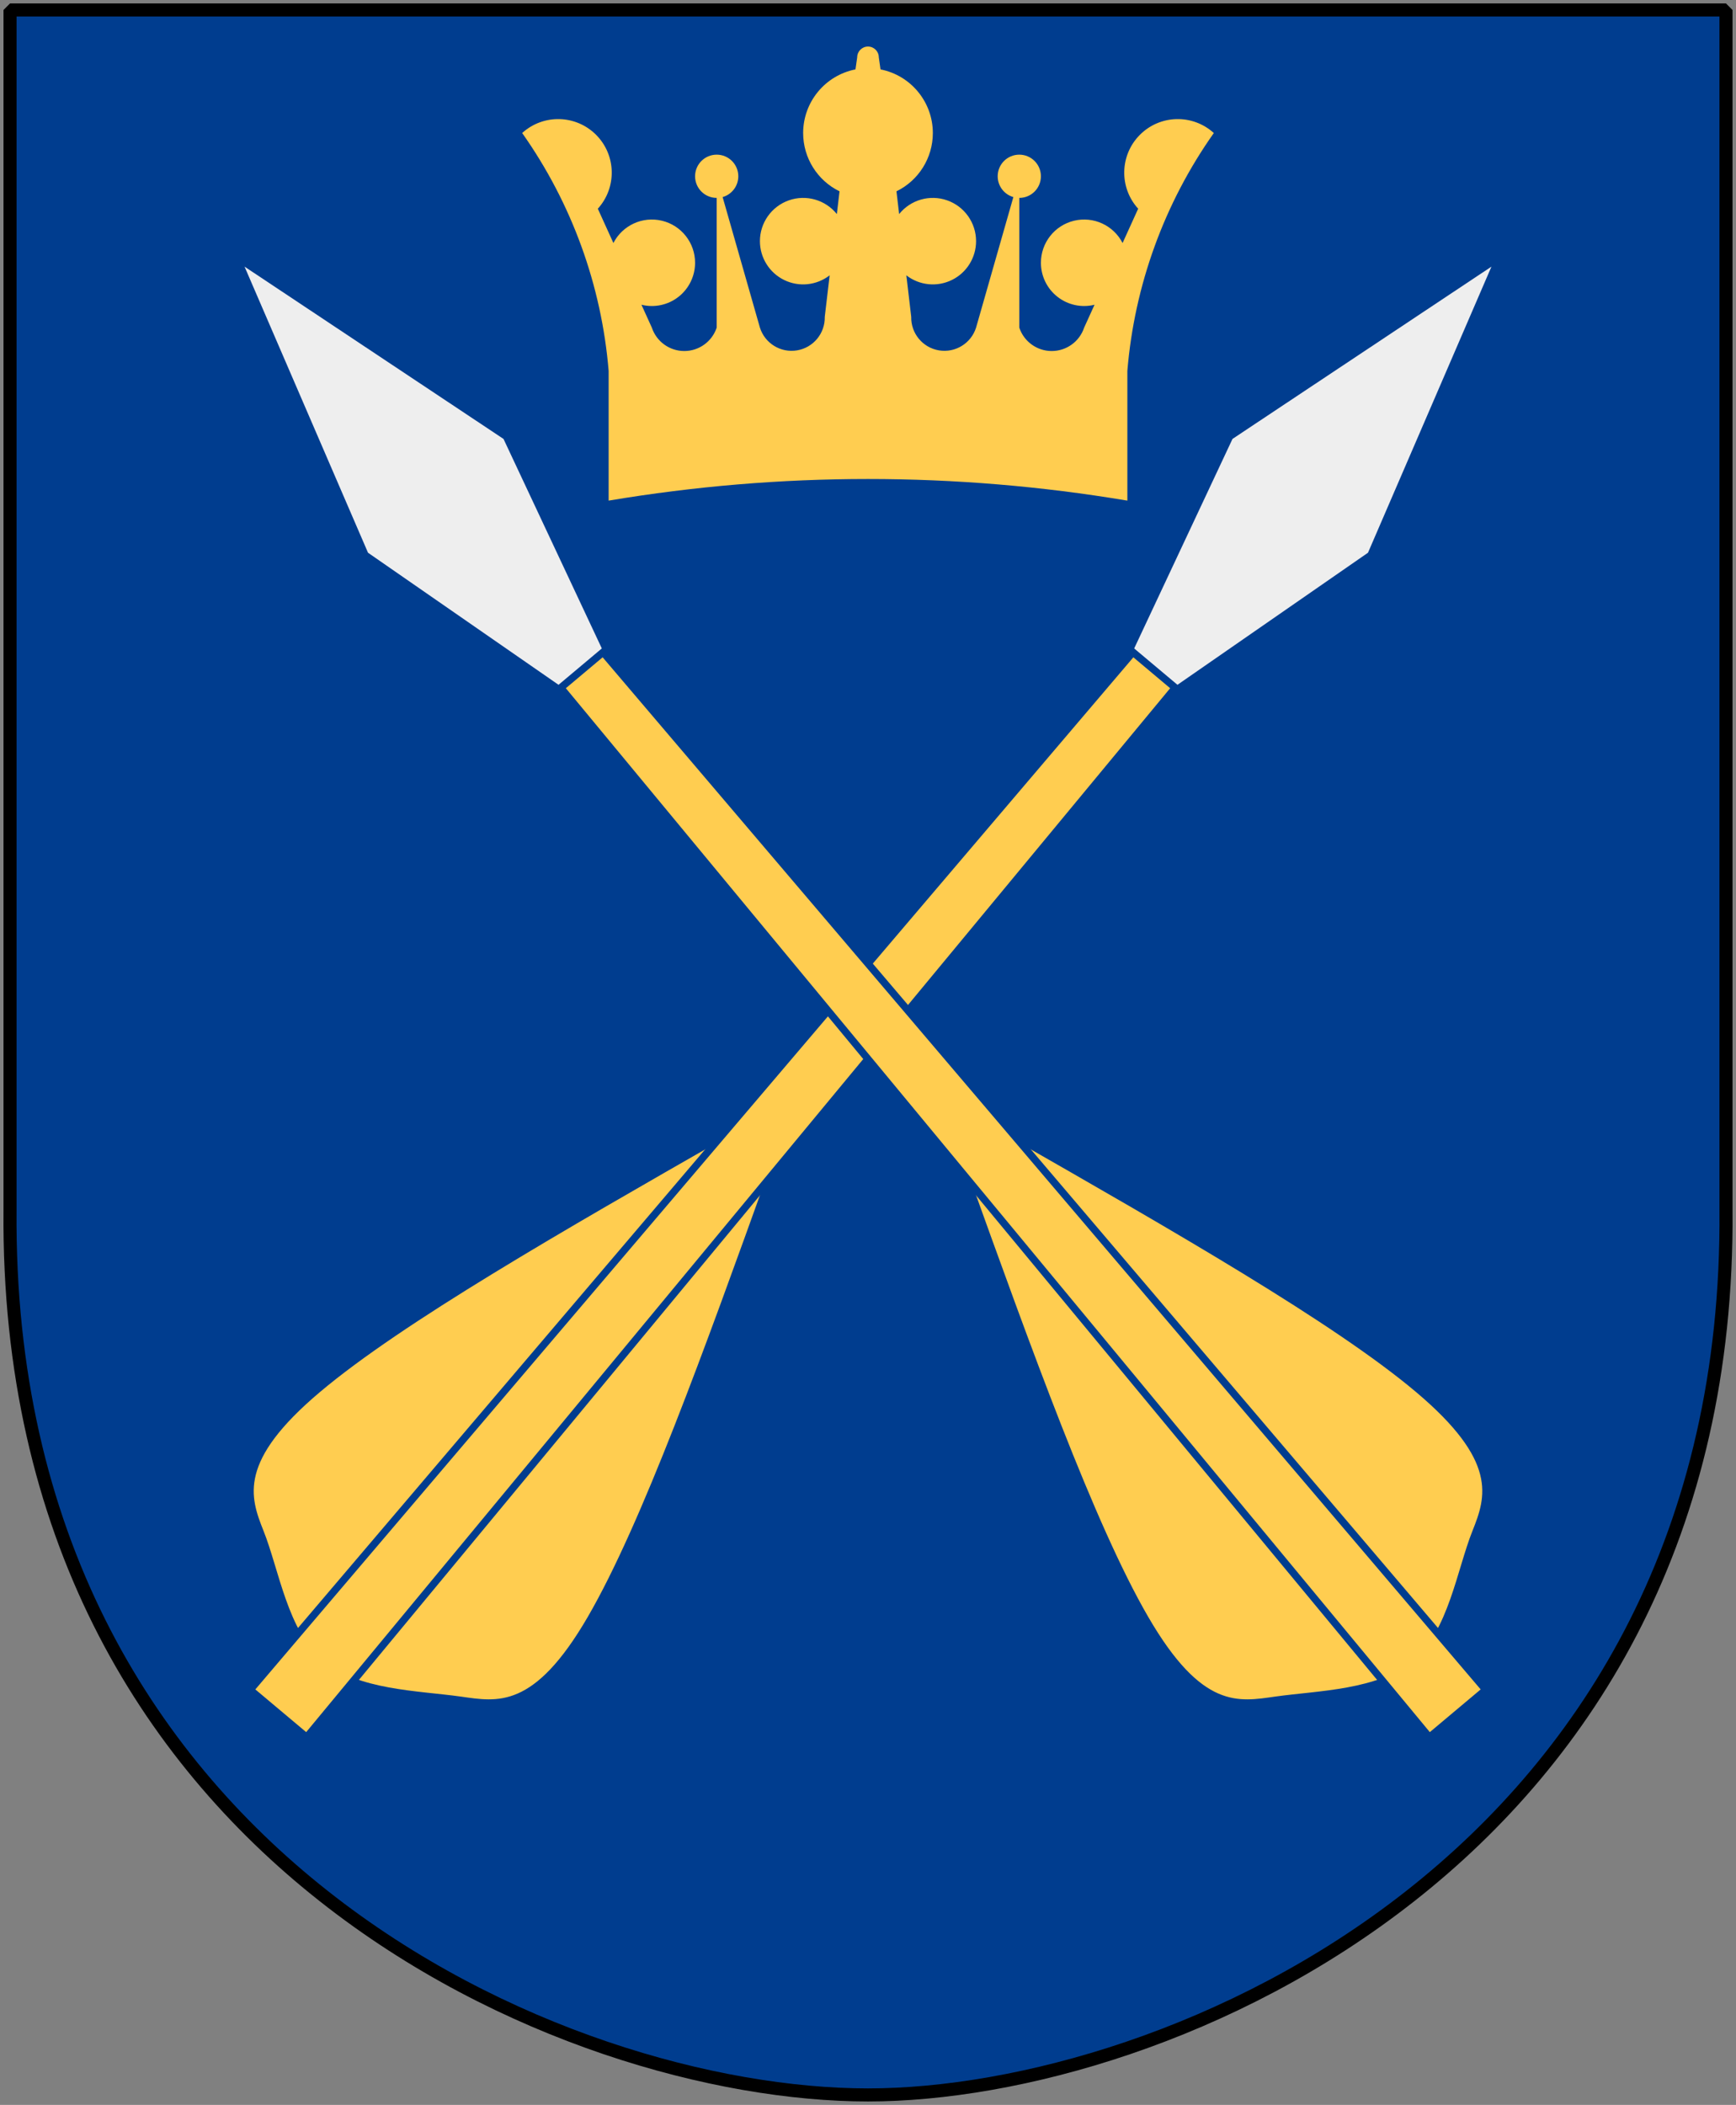
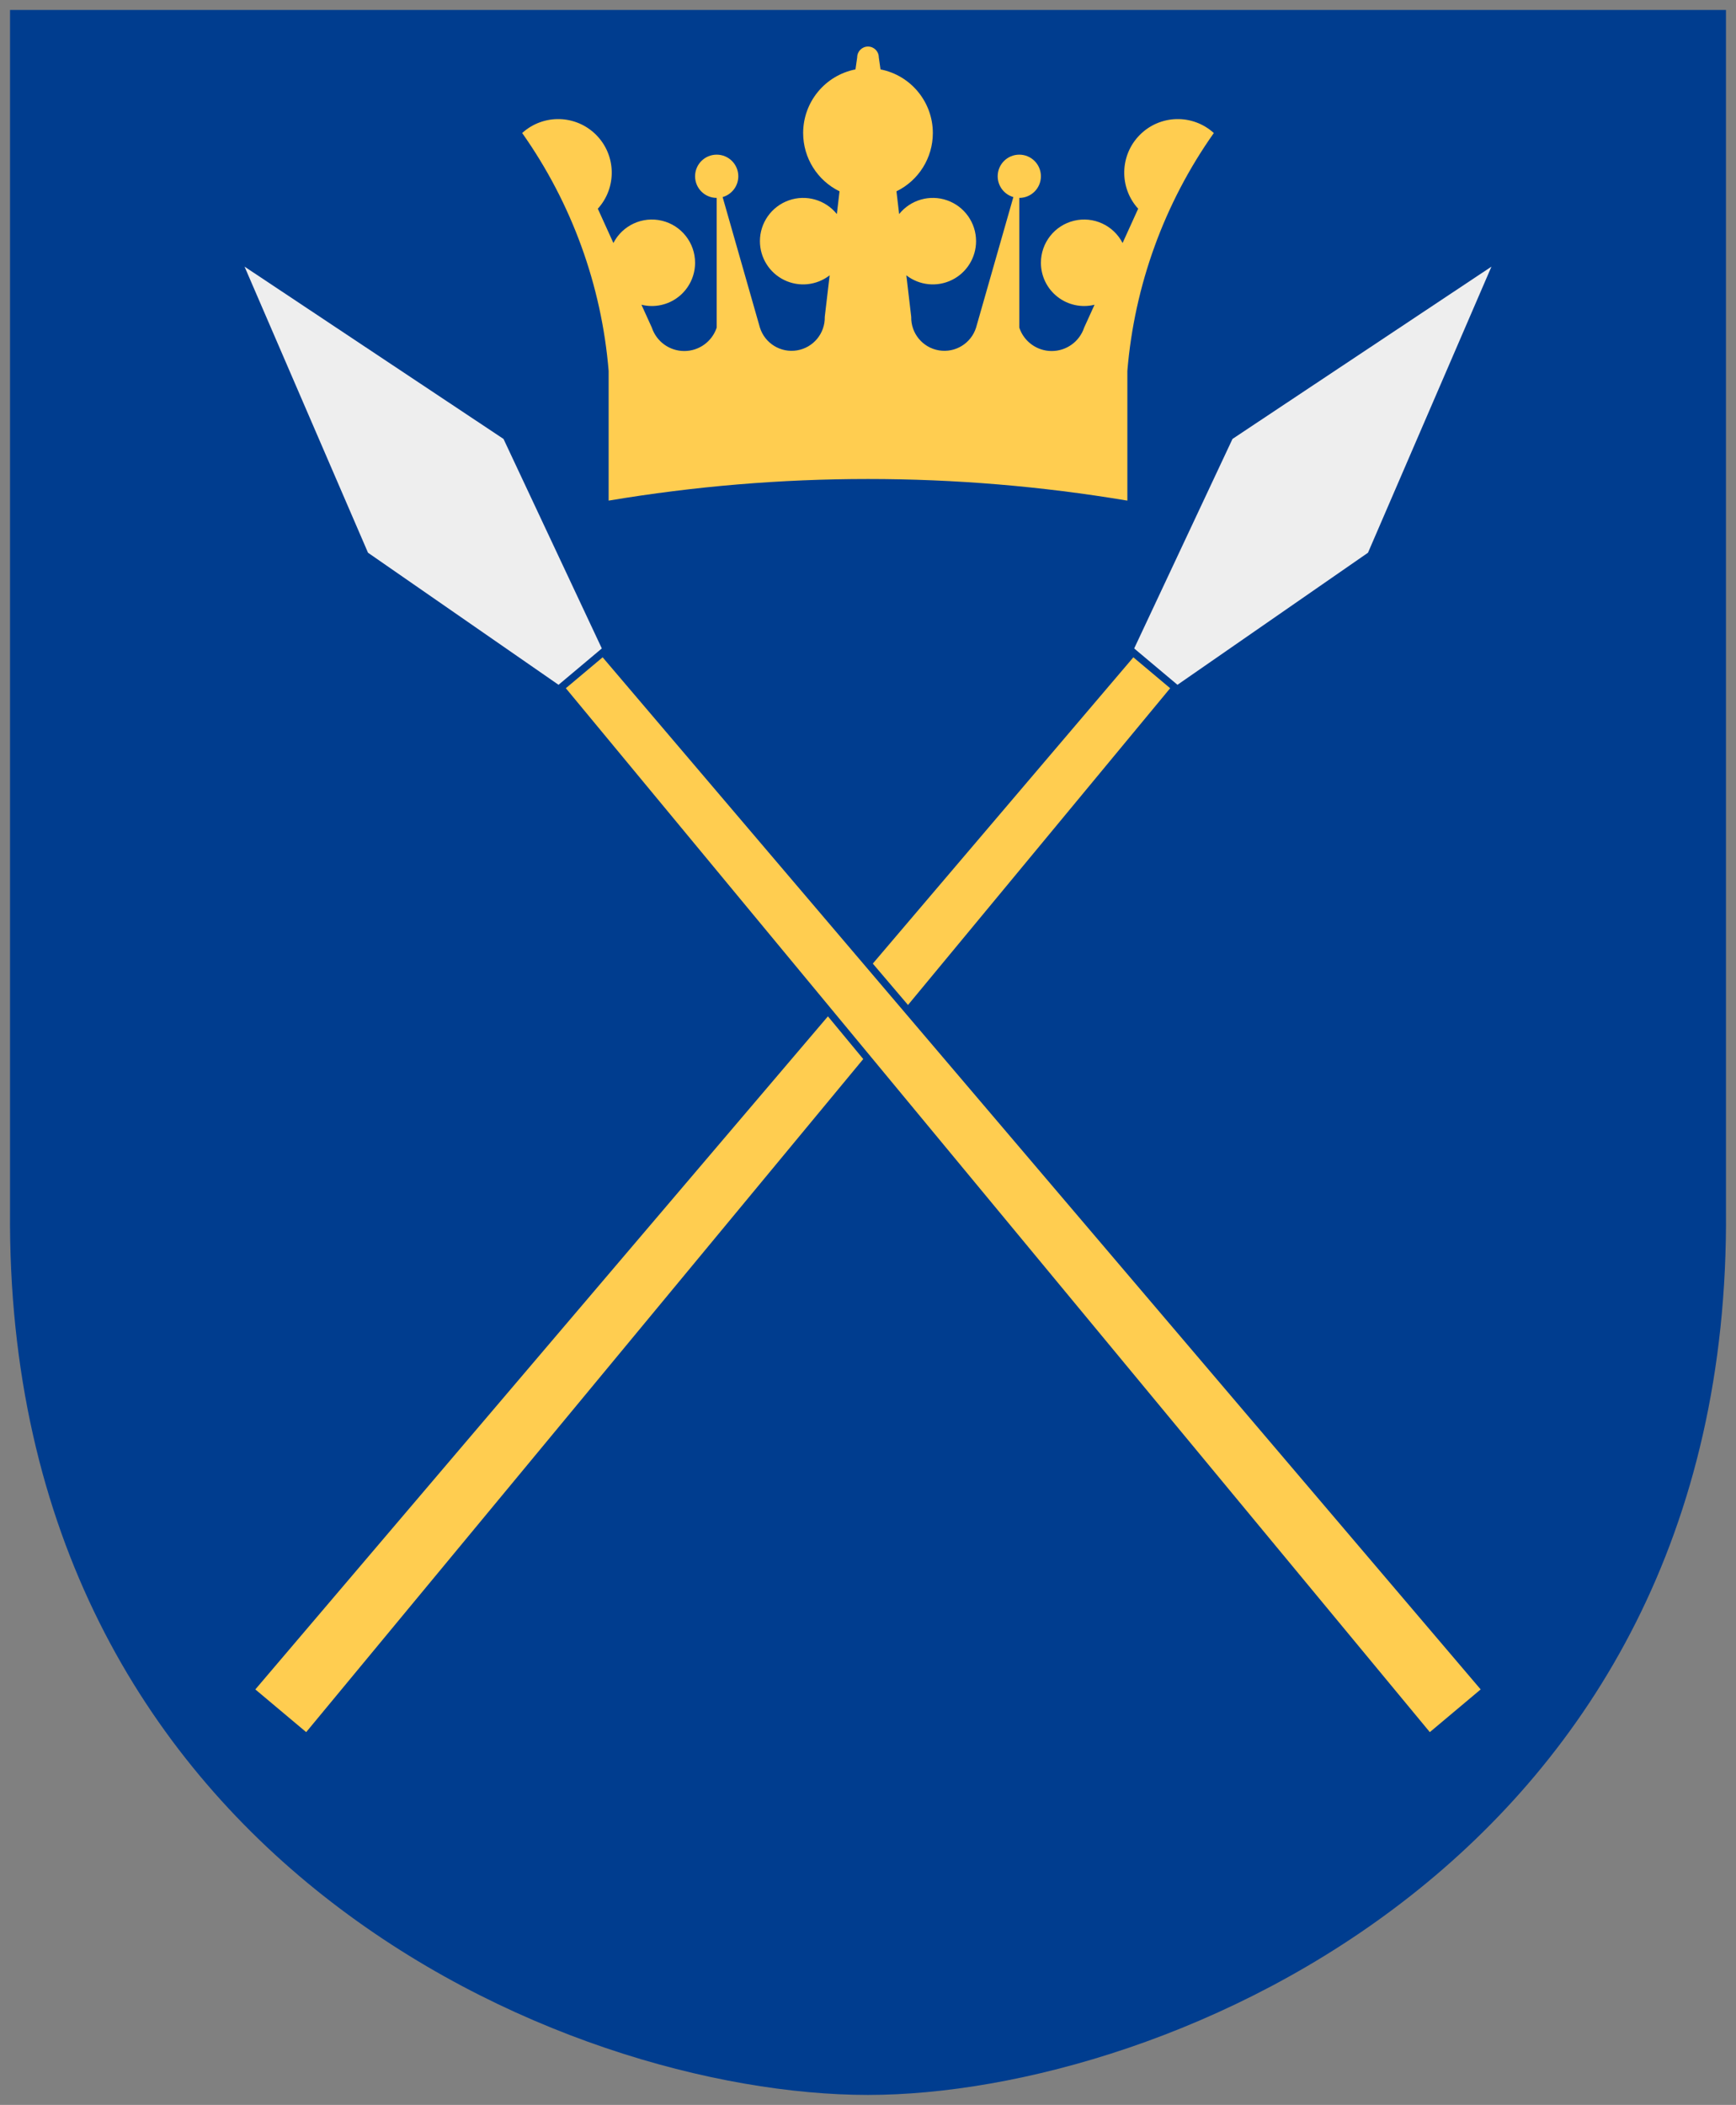
<svg xmlns="http://www.w3.org/2000/svg" xmlns:xlink="http://www.w3.org/1999/xlink" height="304.2" width="251">
  <rect width="100%" height="100%" fill="#808080" stroke="none" />
  <path d="m249.551 1.44h-248.101v173.497c-.767 93.721 80.289 127.82 124.051 127.82 42.994 0 124.818-34.099 124.051-127.82z" fill="#003d8f" />
  <use height="304.2" transform="matrix(-1 0 0 1 251 0)" width="251" xlink:href="#a" />
  <g id="a" transform="matrix(.81 -.68 .68 .81 -283.348 275.286)">
-     <path d="m370.847 180.796c-8.805 23.899-17.61 47.798-20.125 62.263-2.516 14.465 2.023 16.829 6.289 19.497 5.031 3.146 11.321 8.368 17.61 8.368 6.289 0 12.578-5.671 17.61-8.368 4.435-2.377 8.805-5.031 6.289-19.497-2.516-14.465-11.321-38.364-20.125-62.263" fill="#ffcd50" />
    <path d="m370.964 94.005h7.547l8.203-30.904-11.977-40.793-12.209 40.793z" fill="#eee" />
    <path d="m369.579 280.371h10.083l-1.26-186.199h-7.562z" fill="#ffcd50" stroke="#003d8f" />
  </g>
  <path d="m75.5 19.225c7.161 10.137 11.477 22.006 12.5 34.375v18.75c24.826-4.167 50.174-4.167 75 0v-18.75c1.023-12.369 5.339-24.238 12.5-34.375-3.058-2.781-7.761-2.669-10.684.254-2.923 2.923-3.034 7.626-.254 10.684l-2.253 4.957c-1.319-2.567-4.223-3.897-7.028-3.219-2.805.678-4.781 3.189-4.781 6.075 0 1.922.885 3.738 2.399 4.922 1.514 1.185 3.489 1.606 5.355 1.144l-1.504 3.309c-.672 2.018-2.561 3.379-4.688 3.379-2.127 0-4.015-1.361-4.687-3.379v-18.75c1.726 0 3.125-1.399 3.125-3.125 0-1.726-1.399-3.125-3.125-3.125-1.726 0-3.125 1.399-3.125 3.125-0 1.395.925 2.622 2.267 3.005l-5.392 18.87c-.722 2.277-3.009 3.677-5.365 3.285-2.357-.393-4.066-2.459-4.01-4.847l-.706-5.999c1.885 1.462 4.438 1.724 6.581.674 2.142-1.05 3.501-3.227 3.5-5.613 0-2.652-1.674-5.015-4.175-5.895-2.502-.88-5.286-.086-6.947 1.981l-.387-3.287c3.218-1.573 5.259-4.841 5.259-8.423-0-4.479-3.169-8.333-7.564-9.198l-.249-1.739c0-.863-.7-1.562-1.562-1.562s-1.562.7-1.562 1.562l-.249 1.739c-4.395.865-7.564 4.719-7.564 9.198-0 3.582 2.041 6.851 5.259 8.423l-.387 3.287c-1.661-2.067-4.446-2.861-6.947-1.981-2.501.88-4.175 3.244-4.175 5.895-0 2.386 1.358 4.563 3.5 5.613 2.142 1.05 4.695.788 6.581-.674l-.706 5.999c.056 2.388-1.653 4.454-4.01 4.847-2.357.393-4.643-1.007-5.365-3.285l-5.392-18.87c1.342-.383 2.267-1.61 2.267-3.005 0-1.726-1.399-3.125-3.125-3.125-1.726 0-3.125 1.399-3.125 3.125 0 1.726 1.399 3.125 3.125 3.125v18.75c-.672 2.018-2.561 3.379-4.687 3.379-2.127 0-4.015-1.361-4.688-3.379l-1.504-3.309c1.866.463 3.841.041 5.355-1.144 1.514-1.185 2.399-3 2.399-4.922 0-2.886-1.976-5.397-4.781-6.075-2.805-.678-5.71.652-7.029 3.219l-2.253-4.957c2.781-3.058 2.669-7.761-.254-10.684-2.923-2.923-7.626-3.034-10.684-.254z" fill="#ffcd50" />
-   <path d="m249.551 1.44h-248.101v173.497c-.767 93.721 80.289 127.82 124.051 127.82 42.994 0 124.818-34.099 124.051-127.82z" fill="none" stroke="#000" stroke-linejoin="bevel" stroke-width="1.888" />
</svg>